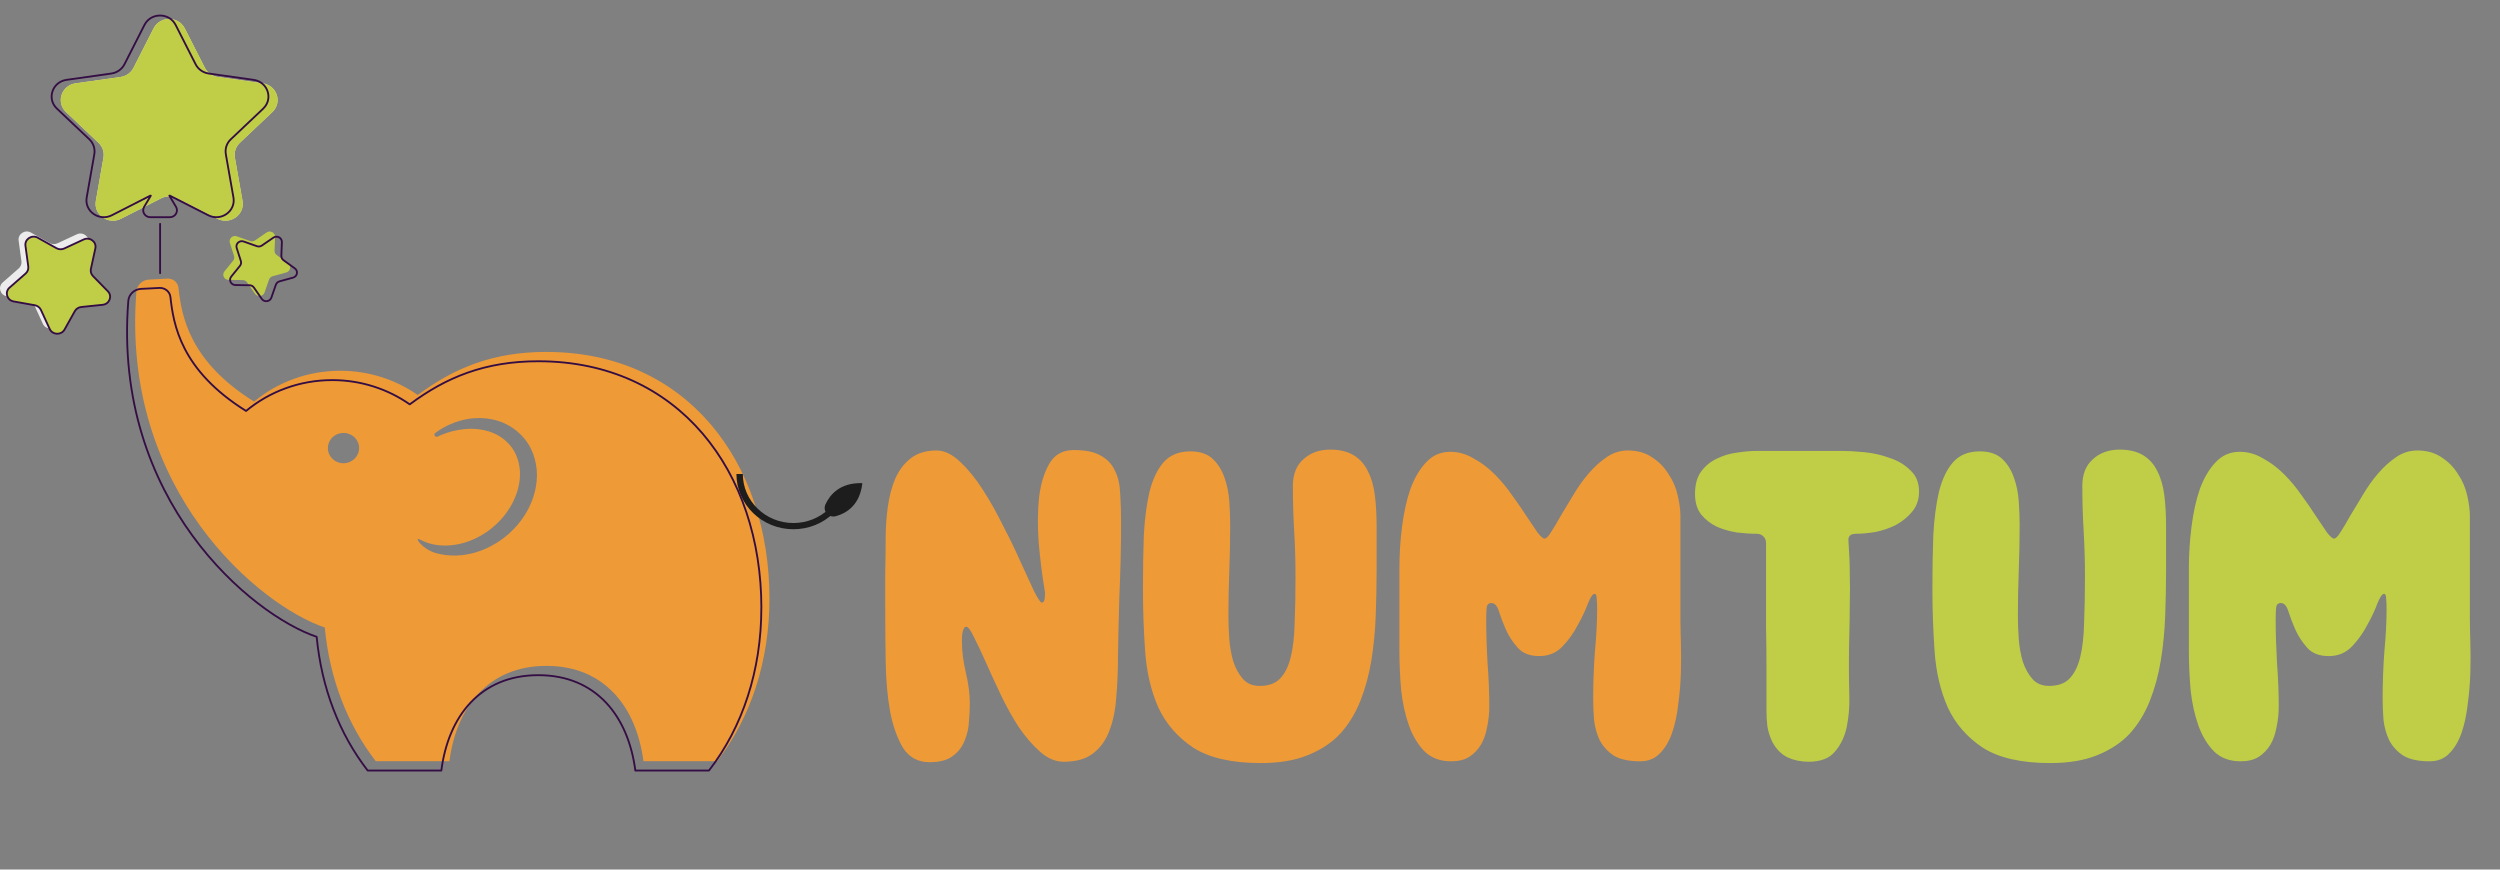
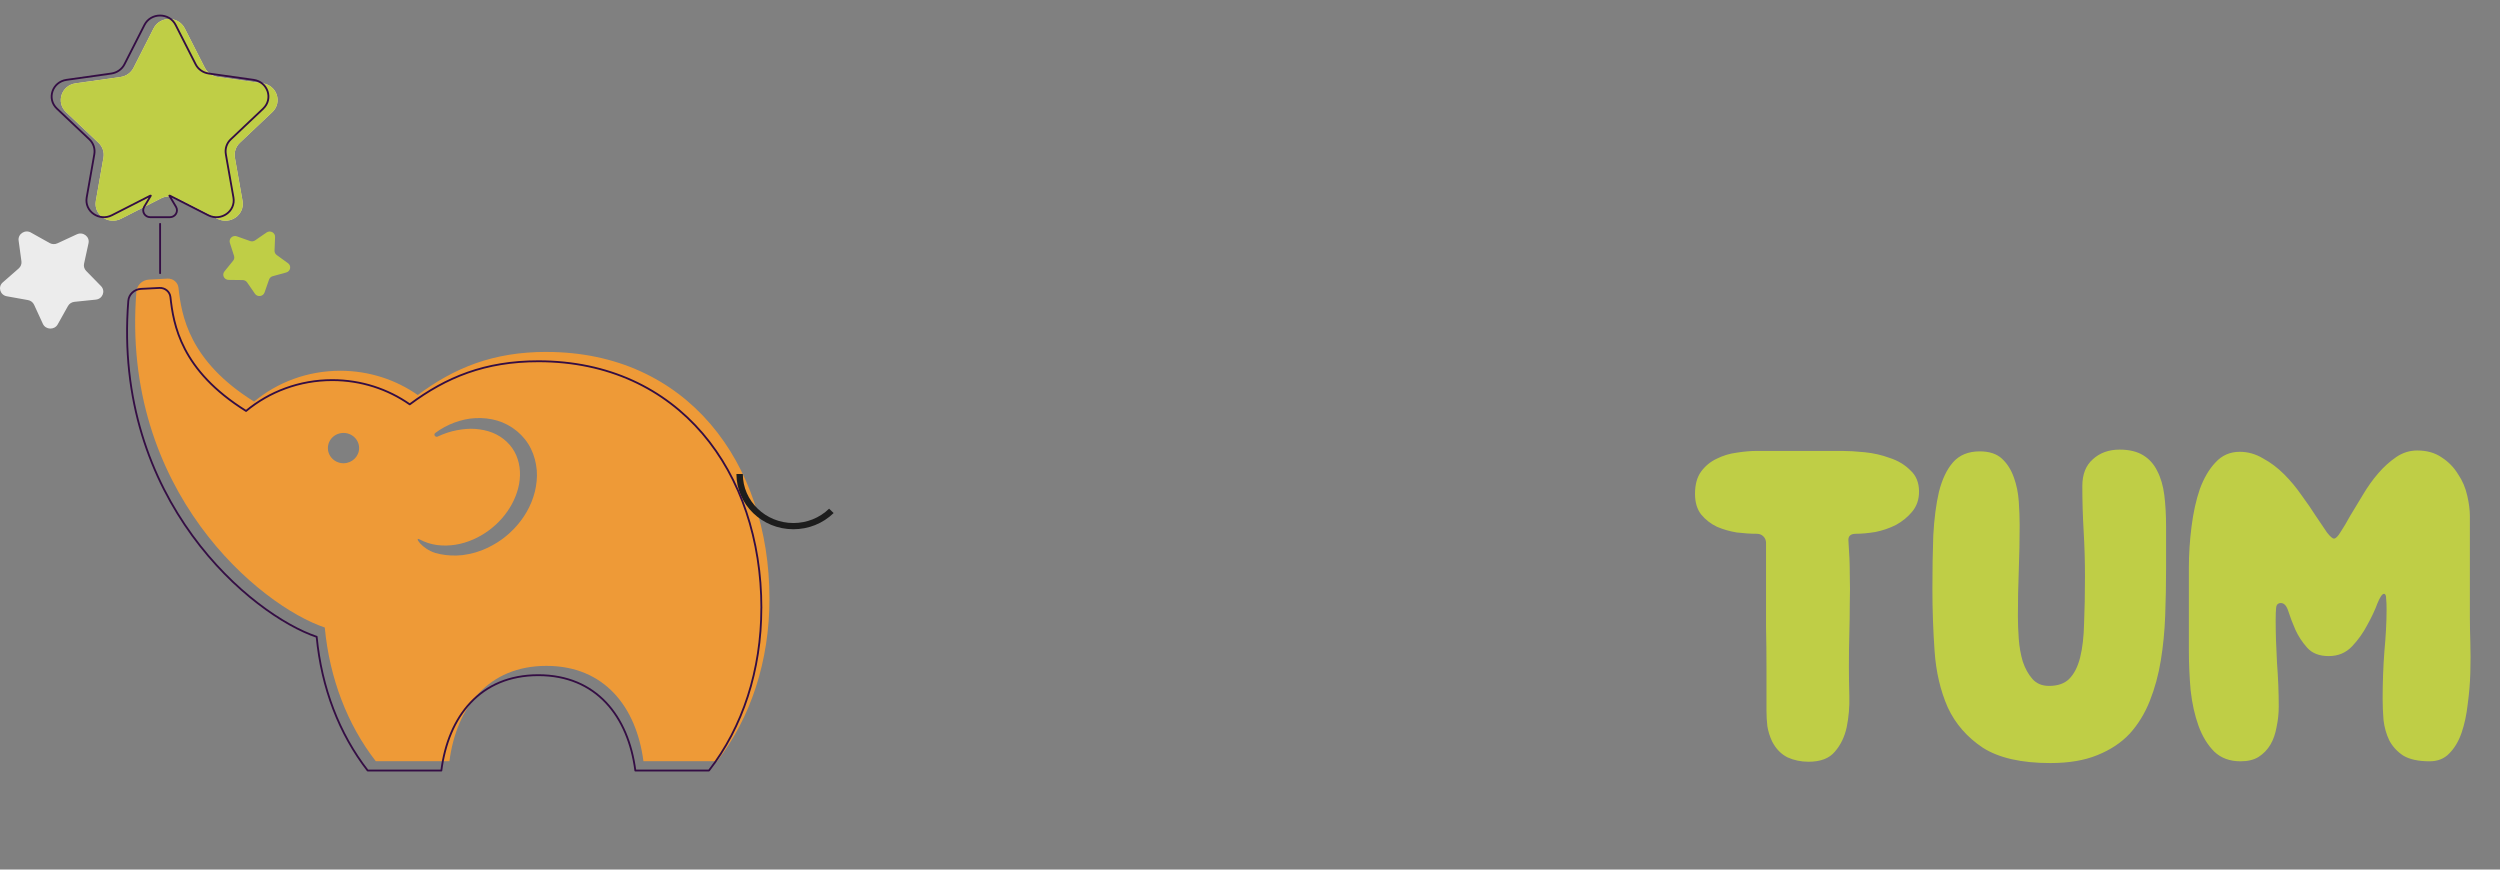
<svg xmlns="http://www.w3.org/2000/svg" fill="none" viewBox="0 0 161 56" height="56" width="161">
  <rect x="0" y="0" width="161" height="56" fill="#808080" stroke="none" />
-   <path fill="#EE9A37" d="M68.499 49.056C67.972 49.056 67.464 48.84 66.975 48.407C66.485 47.974 66.024 47.438 65.591 46.798C65.177 46.158 64.791 45.462 64.434 44.709C64.076 43.956 63.756 43.259 63.474 42.619C63.191 41.979 62.937 41.443 62.712 41.01C62.505 40.577 62.344 40.361 62.231 40.361C62.156 40.361 62.1 40.408 62.062 40.502C62.025 40.577 61.996 40.671 61.977 40.784C61.959 40.897 61.949 41.01 61.949 41.123C61.949 41.236 61.949 41.311 61.949 41.349C61.949 41.951 62.034 42.61 62.203 43.325C62.373 44.04 62.457 44.699 62.457 45.301C62.457 45.64 62.439 46.026 62.401 46.459C62.382 46.892 62.288 47.306 62.119 47.701C61.968 48.096 61.714 48.426 61.356 48.689C61.017 48.953 60.519 49.085 59.86 49.085C59.126 49.085 58.561 48.783 58.166 48.181C57.79 47.56 57.507 46.77 57.319 45.81C57.15 44.85 57.056 43.777 57.037 42.591C57.018 41.405 57.008 40.238 57.008 39.09C57.008 38.356 57.008 37.622 57.008 36.888C57.027 36.135 57.037 35.392 57.037 34.658C57.037 33.98 57.084 33.303 57.178 32.625C57.272 31.947 57.432 31.345 57.658 30.818C57.903 30.272 58.232 29.839 58.646 29.519C59.079 29.18 59.634 29.011 60.312 29.011C60.82 29.011 61.328 29.256 61.836 29.745C62.344 30.216 62.834 30.818 63.304 31.552C63.775 32.286 64.217 33.077 64.631 33.924C65.064 34.752 65.441 35.533 65.761 36.267C66.099 37.001 66.382 37.613 66.608 38.102C66.852 38.573 67.012 38.808 67.088 38.808C67.201 38.808 67.266 38.704 67.285 38.497C67.304 38.272 67.304 38.13 67.285 38.074C67.116 37.057 66.984 36.013 66.89 34.94C66.815 33.867 66.824 32.889 66.918 32.004C67.031 31.119 67.257 30.395 67.596 29.83C67.935 29.265 68.452 28.983 69.149 28.983C69.92 28.983 70.504 29.105 70.899 29.35C71.313 29.576 71.614 29.896 71.802 30.31C72.01 30.724 72.122 31.223 72.141 31.806C72.179 32.371 72.198 32.992 72.198 33.67C72.198 34.366 72.188 35.138 72.169 35.985C72.151 36.832 72.122 37.66 72.085 38.469C72.066 39.279 72.047 40.022 72.028 40.7C72.01 41.358 72 41.857 72 42.196C72 43.156 71.963 44.059 71.887 44.906C71.831 45.734 71.68 46.459 71.435 47.08C71.21 47.682 70.861 48.162 70.391 48.52C69.939 48.878 69.309 49.056 68.499 49.056ZM81.2 49.141C79.337 49.141 77.888 48.812 76.852 48.153C75.836 47.475 75.083 46.61 74.594 45.556C74.123 44.483 73.841 43.278 73.747 41.942C73.653 40.605 73.606 39.26 73.606 37.904C73.606 36.681 73.624 35.542 73.662 34.488C73.719 33.416 73.841 32.474 74.029 31.665C74.236 30.856 74.537 30.225 74.933 29.773C75.347 29.303 75.921 29.068 76.655 29.068C77.276 29.068 77.756 29.228 78.095 29.548C78.433 29.867 78.688 30.272 78.857 30.762C79.026 31.232 79.13 31.74 79.168 32.286C79.205 32.832 79.224 33.34 79.224 33.811C79.224 34.789 79.205 35.768 79.168 36.747C79.13 37.726 79.111 38.704 79.111 39.683C79.111 40.135 79.13 40.624 79.168 41.151C79.205 41.66 79.29 42.139 79.422 42.591C79.572 43.043 79.779 43.419 80.043 43.721C80.306 44.022 80.664 44.172 81.116 44.172C81.68 44.172 82.113 44.022 82.414 43.721C82.734 43.401 82.969 42.939 83.12 42.337C83.271 41.735 83.355 41.001 83.374 40.135C83.412 39.25 83.431 38.243 83.431 37.114C83.431 36.135 83.402 35.166 83.346 34.206C83.29 33.246 83.261 32.277 83.261 31.298C83.261 30.545 83.487 29.971 83.939 29.576C84.391 29.162 84.965 28.955 85.661 28.955C86.282 28.955 86.79 29.077 87.186 29.322C87.581 29.566 87.882 29.905 88.089 30.338C88.315 30.771 88.466 31.289 88.541 31.891C88.616 32.493 88.654 33.161 88.654 33.895V36.634C88.654 37.632 88.635 38.639 88.597 39.655C88.56 40.653 88.466 41.612 88.315 42.535C88.164 43.457 87.929 44.323 87.609 45.132C87.289 45.941 86.856 46.647 86.31 47.25C85.765 47.833 85.068 48.294 84.221 48.633C83.393 48.972 82.386 49.141 81.2 49.141ZM95.91 45.499C95.91 45.951 95.863 46.393 95.769 46.826C95.693 47.259 95.562 47.635 95.373 47.955C95.185 48.275 94.931 48.539 94.611 48.746C94.31 48.934 93.924 49.028 93.454 49.028C92.757 49.028 92.192 48.821 91.76 48.407C91.327 47.974 90.988 47.419 90.743 46.741C90.499 46.064 90.329 45.301 90.235 44.455C90.16 43.589 90.122 42.732 90.122 41.885V36.578C90.122 35.693 90.178 34.808 90.291 33.924C90.404 33.02 90.583 32.211 90.828 31.496C91.091 30.78 91.43 30.206 91.844 29.773C92.258 29.322 92.776 29.096 93.397 29.096C93.924 29.096 94.423 29.237 94.893 29.519C95.383 29.783 95.835 30.122 96.249 30.536C96.663 30.95 97.039 31.401 97.378 31.891C97.736 32.38 98.046 32.832 98.31 33.246C98.592 33.66 98.827 34.008 99.015 34.291C99.222 34.554 99.373 34.686 99.467 34.686C99.58 34.686 99.721 34.545 99.891 34.263C100.079 33.98 100.286 33.632 100.512 33.218C100.756 32.804 101.029 32.352 101.33 31.863C101.632 31.355 101.961 30.893 102.319 30.479C102.676 30.065 103.062 29.717 103.476 29.435C103.89 29.152 104.342 29.011 104.831 29.011C105.452 29.011 105.98 29.162 106.412 29.463C106.845 29.745 107.194 30.103 107.457 30.536C107.739 30.95 107.937 31.411 108.05 31.919C108.163 32.408 108.219 32.851 108.219 33.246V39.796C108.219 40.21 108.229 40.728 108.248 41.349C108.266 41.97 108.266 42.629 108.248 43.325C108.229 44.003 108.172 44.68 108.078 45.358C108.003 46.036 107.871 46.647 107.683 47.193C107.495 47.739 107.231 48.181 106.892 48.52C106.572 48.859 106.149 49.028 105.622 49.028C104.907 49.028 104.342 48.906 103.928 48.661C103.533 48.398 103.232 48.068 103.024 47.673C102.836 47.278 102.714 46.845 102.657 46.374C102.62 45.904 102.601 45.452 102.601 45.019C102.601 43.946 102.639 42.92 102.714 41.942C102.808 40.944 102.855 40.041 102.855 39.231C102.855 38.968 102.846 38.742 102.827 38.554C102.827 38.347 102.78 38.243 102.686 38.243C102.573 38.243 102.432 38.45 102.262 38.864C102.112 39.279 101.895 39.74 101.613 40.248C101.349 40.756 101.02 41.217 100.625 41.631C100.229 42.045 99.731 42.252 99.128 42.252C98.526 42.252 98.065 42.074 97.745 41.716C97.425 41.358 97.171 40.972 96.983 40.558C96.794 40.126 96.644 39.73 96.531 39.373C96.418 39.015 96.258 38.836 96.051 38.836C95.863 38.836 95.759 38.94 95.74 39.147C95.722 39.335 95.712 39.589 95.712 39.909C95.712 40.756 95.74 41.678 95.797 42.676C95.872 43.655 95.91 44.596 95.91 45.499Z" />
  <path fill="#BFCE46" d="M116.471 49.056C115.982 49.056 115.53 48.962 115.116 48.774C114.702 48.567 114.373 48.228 114.128 47.758C113.978 47.438 113.874 47.108 113.818 46.77C113.78 46.431 113.761 46.092 113.761 45.753C113.761 44.775 113.761 43.852 113.761 42.986C113.761 42.102 113.752 41.227 113.733 40.361C113.733 39.495 113.733 38.629 113.733 37.763C113.733 36.879 113.733 35.947 113.733 34.968C113.733 34.799 113.676 34.658 113.563 34.545C113.451 34.432 113.309 34.375 113.14 34.375C112.745 34.375 112.312 34.347 111.841 34.291C111.39 34.215 110.966 34.093 110.571 33.924C110.176 33.735 109.837 33.472 109.554 33.133C109.291 32.794 109.159 32.352 109.159 31.806C109.159 31.204 109.291 30.724 109.554 30.366C109.818 30.009 110.147 29.736 110.543 29.548C110.957 29.34 111.39 29.209 111.841 29.152C112.312 29.077 112.745 29.039 113.14 29.039H118.645C119.041 29.039 119.521 29.068 120.085 29.124C120.65 29.18 121.186 29.303 121.695 29.491C122.222 29.66 122.664 29.924 123.021 30.282C123.398 30.62 123.586 31.082 123.586 31.665C123.586 32.173 123.436 32.606 123.134 32.964C122.852 33.303 122.504 33.585 122.09 33.811C121.676 34.018 121.233 34.168 120.763 34.263C120.292 34.338 119.878 34.375 119.521 34.375C119.163 34.375 119.003 34.535 119.041 34.855C119.097 35.608 119.125 36.314 119.125 36.973C119.144 37.613 119.144 38.253 119.125 38.893C119.125 39.514 119.116 40.154 119.097 40.812C119.078 41.452 119.069 42.158 119.069 42.93C119.069 43.476 119.078 44.106 119.097 44.822C119.116 45.518 119.059 46.186 118.928 46.826C118.796 47.447 118.542 47.974 118.165 48.407C117.808 48.84 117.243 49.056 116.471 49.056ZM132.041 49.141C130.178 49.141 128.729 48.812 127.694 48.153C126.677 47.475 125.924 46.61 125.435 45.556C124.964 44.483 124.682 43.278 124.588 41.942C124.494 40.605 124.447 39.26 124.447 37.904C124.447 36.681 124.466 35.542 124.503 34.488C124.56 33.416 124.682 32.474 124.87 31.665C125.077 30.856 125.378 30.225 125.774 29.773C126.188 29.303 126.762 29.068 127.496 29.068C128.117 29.068 128.597 29.228 128.936 29.548C129.275 29.867 129.529 30.272 129.698 30.762C129.867 31.232 129.971 31.74 130.009 32.286C130.046 32.832 130.065 33.34 130.065 33.811C130.065 34.789 130.046 35.768 130.009 36.747C129.971 37.726 129.952 38.704 129.952 39.683C129.952 40.135 129.971 40.624 130.009 41.151C130.046 41.66 130.131 42.139 130.263 42.591C130.413 43.043 130.62 43.419 130.884 43.721C131.147 44.022 131.505 44.172 131.957 44.172C132.521 44.172 132.954 44.022 133.255 43.721C133.575 43.401 133.811 42.939 133.961 42.337C134.112 41.735 134.197 41.001 134.215 40.135C134.253 39.25 134.272 38.243 134.272 37.114C134.272 36.135 134.244 35.166 134.187 34.206C134.131 33.246 134.102 32.277 134.102 31.298C134.102 30.545 134.328 29.971 134.78 29.576C135.232 29.162 135.806 28.955 136.502 28.955C137.123 28.955 137.632 29.077 138.027 29.322C138.422 29.566 138.723 29.905 138.93 30.338C139.156 30.771 139.307 31.289 139.382 31.891C139.457 32.493 139.495 33.161 139.495 33.895V36.634C139.495 37.632 139.476 38.639 139.438 39.655C139.401 40.653 139.307 41.612 139.156 42.535C139.006 43.457 138.77 44.323 138.45 45.132C138.13 45.941 137.697 46.647 137.152 47.25C136.606 47.833 135.909 48.294 135.062 48.633C134.234 48.972 133.227 49.141 132.041 49.141ZM146.751 45.499C146.751 45.951 146.704 46.393 146.61 46.826C146.534 47.259 146.403 47.635 146.215 47.955C146.026 48.275 145.772 48.539 145.452 48.746C145.151 48.934 144.765 49.028 144.295 49.028C143.598 49.028 143.034 48.821 142.601 48.407C142.168 47.974 141.829 47.419 141.584 46.741C141.34 46.064 141.17 45.301 141.076 44.455C141.001 43.589 140.963 42.732 140.963 41.885V36.578C140.963 35.693 141.02 34.808 141.133 33.924C141.246 33.02 141.424 32.211 141.669 31.496C141.933 30.78 142.271 30.206 142.685 29.773C143.099 29.322 143.617 29.096 144.238 29.096C144.765 29.096 145.264 29.237 145.735 29.519C146.224 29.783 146.676 30.122 147.09 30.536C147.504 30.95 147.88 31.401 148.219 31.891C148.577 32.38 148.887 32.832 149.151 33.246C149.433 33.66 149.668 34.008 149.857 34.291C150.064 34.554 150.214 34.686 150.308 34.686C150.421 34.686 150.562 34.545 150.732 34.263C150.92 33.98 151.127 33.632 151.353 33.218C151.598 32.804 151.871 32.352 152.172 31.863C152.473 31.355 152.802 30.893 153.16 30.479C153.517 30.065 153.903 29.717 154.317 29.435C154.731 29.152 155.183 29.011 155.673 29.011C156.294 29.011 156.821 29.162 157.254 29.463C157.686 29.745 158.035 30.103 158.298 30.536C158.581 30.95 158.778 31.411 158.891 31.919C159.004 32.408 159.06 32.851 159.06 33.246V39.796C159.06 40.21 159.07 40.728 159.089 41.349C159.108 41.97 159.108 42.629 159.089 43.325C159.07 44.003 159.013 44.68 158.919 45.358C158.844 46.036 158.712 46.647 158.524 47.193C158.336 47.739 158.072 48.181 157.734 48.52C157.414 48.859 156.99 49.028 156.463 49.028C155.748 49.028 155.183 48.906 154.769 48.661C154.374 48.398 154.073 48.068 153.866 47.673C153.677 47.278 153.555 46.845 153.499 46.374C153.461 45.904 153.442 45.452 153.442 45.019C153.442 43.946 153.48 42.92 153.555 41.942C153.649 40.944 153.696 40.041 153.696 39.231C153.696 38.968 153.687 38.742 153.668 38.554C153.668 38.347 153.621 38.243 153.527 38.243C153.414 38.243 153.273 38.45 153.103 38.864C152.953 39.279 152.736 39.74 152.454 40.248C152.19 40.756 151.861 41.217 151.466 41.631C151.071 42.045 150.572 42.252 149.969 42.252C149.367 42.252 148.906 42.074 148.586 41.716C148.266 41.358 148.012 40.972 147.824 40.558C147.636 40.126 147.485 39.73 147.372 39.373C147.259 39.015 147.099 38.836 146.892 38.836C146.704 38.836 146.6 38.94 146.582 39.147C146.563 39.335 146.553 39.589 146.553 39.909C146.553 40.756 146.582 41.678 146.638 42.676C146.713 43.655 146.751 44.596 146.751 45.499Z" />
  <path fill="#F7E9A8" d="M11.899 1.827L13.191 4.365C13.354 4.685 13.669 4.907 14.032 4.959L16.918 5.366C17.836 5.495 18.202 6.59 17.538 7.218L15.449 9.193C15.185 9.443 15.066 9.802 15.127 10.154L15.62 12.943C15.776 13.83 14.817 14.506 13.996 14.088L11.415 12.771C11.09 12.605 10.7 12.605 10.375 12.771L7.794 14.088C6.973 14.506 6.014 13.83 6.171 12.943L6.663 10.154C6.726 9.802 6.605 9.443 6.341 9.193L4.252 7.218C3.588 6.59 3.954 5.495 4.872 5.366L7.758 4.959C8.123 4.907 8.438 4.685 8.6 4.365L9.891 1.827C10.302 1.021 11.487 1.021 11.898 1.827H11.899Z" />
  <path fill="#BFCE46" d="M11.899 1.827L13.191 4.365C13.354 4.685 13.669 4.907 14.032 4.959L16.918 5.366C17.836 5.495 18.202 6.59 17.538 7.218L15.449 9.193C15.185 9.443 15.066 9.802 15.127 10.154L15.62 12.943C15.776 13.83 14.817 14.506 13.996 14.088L11.415 12.771C11.09 12.605 10.7 12.605 10.375 12.771L7.794 14.088C6.973 14.506 6.014 13.83 6.171 12.943L6.663 10.154C6.726 9.802 6.605 9.443 6.341 9.193L4.252 7.218C3.588 6.59 3.954 5.495 4.872 5.366L7.758 4.959C8.123 4.907 8.438 4.685 8.6 4.365L9.891 1.827C10.302 1.021 11.487 1.021 11.898 1.827H11.899Z" />
-   <path stroke-miterlimit="10" stroke-width="0.12" stroke="#38CFD3" d="M45.968 41.823H45.74" />
  <path stroke-linejoin="round" stroke-linecap="round" stroke-width="0.12" stroke="#340D44" d="M16.952 6.994L15.768 8.114L14.866 8.969C14.6 9.217 14.482 9.578 14.544 9.931L14.629 10.422L15.034 12.718C15.191 13.605 14.232 14.281 13.411 13.861L10.934 12.598C10.925 12.6 10.915 12.6 10.907 12.602L11.336 13.321C11.511 13.618 11.29 13.988 10.939 13.988H9.68C9.328 13.988 9.108 13.618 9.283 13.321L9.711 12.602C9.702 12.6 9.692 12.6 9.684 12.598L7.207 13.861C6.386 14.281 5.427 13.603 5.583 12.718L5.989 10.42L6.074 9.931C6.135 9.578 6.018 9.217 5.752 8.969L4.853 8.118L3.665 6.994C2.999 6.366 3.367 5.273 4.285 5.142L4.704 5.084L7.171 4.735C7.536 4.683 7.851 4.461 8.014 4.142L9.304 1.605C9.714 0.798 10.9 0.798 11.31 1.605L12.6 4.142C12.762 4.461 13.079 4.683 13.443 4.735L15.912 5.084L16.329 5.142C17.247 5.271 17.613 6.366 16.949 6.994H16.952Z" />
  <path stroke-linejoin="round" stroke-linecap="round" stroke-width="0.12" stroke="#340D44" d="M10.31 14.418V17.591" />
  <path fill="#BFCE46" d="M17.715 15.262L17.68 16.141C17.675 16.252 17.728 16.358 17.82 16.424L18.548 16.951C18.779 17.118 18.713 17.469 18.435 17.547L17.563 17.787C17.452 17.817 17.365 17.898 17.328 18.002L17.037 18.836C16.945 19.102 16.578 19.149 16.418 18.917L15.914 18.186C15.851 18.094 15.744 18.038 15.63 18.036L14.723 18.025C14.435 18.022 14.275 17.698 14.454 17.479L15.015 16.787C15.086 16.7 15.107 16.584 15.072 16.478L14.803 15.637C14.718 15.37 14.984 15.124 15.255 15.22L16.107 15.523C16.214 15.562 16.335 15.545 16.427 15.481L17.166 14.972C17.401 14.811 17.725 14.98 17.715 15.26V15.262Z" />
  <path fill="#ECECEC" d="M1.996 14.98L3.2 15.653C3.352 15.738 3.538 15.744 3.696 15.67L4.95 15.089C5.348 14.904 5.793 15.244 5.701 15.662L5.413 16.983C5.377 17.148 5.427 17.322 5.548 17.446L6.505 18.424C6.81 18.734 6.614 19.25 6.175 19.295L4.791 19.438C4.618 19.456 4.463 19.555 4.379 19.705L3.716 20.89C3.505 21.267 2.941 21.246 2.761 20.855L2.194 19.623C2.122 19.467 1.975 19.356 1.803 19.325L0.437 19.08C0.003 19.003 -0.152 18.475 0.177 18.187L1.209 17.284C1.338 17.169 1.403 17 1.381 16.831L1.199 15.493C1.141 15.068 1.611 14.762 1.994 14.976L1.996 14.98Z" />
  <path fill="#EE9A37" d="M35.186 22.663C31.754 22.663 29.258 23.687 26.904 25.439C25.499 24.457 23.775 23.877 21.913 23.877C19.795 23.877 17.855 24.626 16.363 25.864C12.159 23.243 11.688 20.303 11.494 18.53C11.455 18.182 11.143 17.925 10.784 17.942L9.597 18.005C9.164 18.028 8.816 18.359 8.784 18.778C7.764 31.634 16.765 39.018 20.915 40.411C21.226 43.689 22.369 46.663 24.201 49.023H28.943C29.393 45.542 31.447 42.882 35.19 42.882C38.932 42.882 40.986 45.542 41.438 49.023H46.179C48.349 46.226 49.553 42.568 49.553 38.561C49.553 29.781 44.239 22.665 35.19 22.665L35.186 22.663ZM22.122 29.834C21.499 29.834 21.005 29.28 21.138 28.652C21.214 28.284 21.519 27.986 21.897 27.905C22.548 27.767 23.127 28.245 23.127 28.855C23.127 29.395 22.676 29.833 22.122 29.833V29.834ZM34.442 31.674C34.217 32.581 33.731 33.399 33.094 34.061C32.929 34.222 32.769 34.386 32.585 34.528C32.413 34.681 32.217 34.806 32.028 34.933C31.633 35.175 31.221 35.389 30.776 35.526C30.669 35.568 30.553 35.595 30.442 35.624C30.328 35.651 30.217 35.684 30.101 35.698L29.757 35.753L29.41 35.775C28.945 35.79 28.48 35.738 28.037 35.611C27.16 35.342 26.657 34.545 27.016 34.735C27.376 34.924 27.761 35.052 28.156 35.102C28.948 35.202 29.747 35.06 30.462 34.746C31.892 34.127 33.014 32.853 33.374 31.427C33.556 30.715 33.525 29.965 33.246 29.321C32.97 28.675 32.42 28.15 31.73 27.87C31.382 27.731 31.004 27.653 30.612 27.622C30.221 27.591 29.82 27.633 29.423 27.707C28.999 27.786 28.585 27.926 28.187 28.115C28.03 28.187 27.897 27.981 28.035 27.88C28.408 27.604 28.824 27.377 29.273 27.21C29.698 27.058 30.149 26.947 30.616 26.928C31.081 26.904 31.559 26.951 32.021 27.086C32.944 27.358 33.772 28.029 34.195 28.905C34.409 29.34 34.525 29.812 34.568 30.283C34.609 30.757 34.547 31.225 34.444 31.678L34.442 31.674Z" />
  <path fill="#1D1D1D" d="M51.092 34.083C49.07 34.083 47.426 32.487 47.426 30.526H47.838C47.838 32.266 49.298 33.683 51.093 33.683C51.962 33.683 52.78 33.355 53.395 32.759L53.686 33.041C52.994 33.712 52.073 34.083 51.093 34.083H51.092Z" />
-   <path fill="#1D1D1D" d="M55.511 31.114C55.511 31.114 55.525 31.119 55.528 31.121C55.528 31.126 55.532 31.131 55.533 31.139C55.367 32.533 54.518 33.051 53.833 33.241C53.36 33.372 52.96 32.919 53.159 32.483C53.454 31.841 54.101 31.079 55.513 31.114H55.511Z" />
-   <path stroke-linejoin="round" stroke-linecap="round" stroke-width="0.12" stroke="#340D44" d="M18.153 15.595L18.119 16.474C18.114 16.585 18.167 16.691 18.259 16.757L18.986 17.284C19.218 17.451 19.151 17.802 18.874 17.879L18.002 18.119C17.891 18.15 17.804 18.23 17.766 18.335L17.475 19.169C17.383 19.434 17.017 19.481 16.857 19.249L16.352 18.518C16.29 18.427 16.182 18.37 16.068 18.369L15.162 18.357C14.874 18.354 14.714 18.031 14.893 17.812L15.453 17.119C15.525 17.032 15.545 16.916 15.511 16.81L15.242 15.97C15.157 15.702 15.422 15.456 15.693 15.553L16.545 15.855C16.652 15.894 16.773 15.878 16.865 15.813L17.605 15.305C17.84 15.144 18.163 15.313 18.153 15.593V15.595Z" />
-   <path stroke-linejoin="round" stroke-linecap="round" stroke-width="0.12" stroke="#340D44" fill="#BFCE46" d="M2.436 15.313L3.641 15.986C3.792 16.071 3.978 16.077 4.136 16.003L5.39 15.422C5.789 15.237 6.233 15.577 6.141 15.995L5.854 17.316C5.818 17.481 5.867 17.655 5.988 17.779L6.945 18.756C7.25 19.067 7.054 19.582 6.615 19.628L5.232 19.771C5.058 19.789 4.903 19.888 4.819 20.038L4.157 21.223C3.946 21.6 3.382 21.579 3.201 21.188L2.634 19.956C2.562 19.8 2.416 19.689 2.244 19.658L0.878 19.413C0.443 19.336 0.288 18.808 0.617 18.52L1.649 17.617C1.779 17.502 1.844 17.333 1.821 17.164L1.639 15.826C1.581 15.401 2.051 15.095 2.435 15.309L2.436 15.313Z" />
  <path stroke-linejoin="round" stroke-linecap="round" stroke-width="0.12" stroke="#340D44" d="M49.03 39.16C49.03 43.167 47.826 46.827 45.657 49.623H40.916C40.463 46.141 38.411 43.481 34.666 43.481C30.922 43.481 28.869 46.141 28.422 49.623H23.679C21.846 47.261 20.705 44.289 20.393 41.01C16.243 39.617 7.242 32.235 8.263 19.377C8.295 18.96 8.644 18.628 9.077 18.604L10.266 18.543C10.627 18.525 10.939 18.783 10.976 19.131C11.172 20.903 11.641 23.843 15.847 26.466C17.339 25.228 19.279 24.479 21.396 24.479C23.26 24.479 24.984 25.059 26.388 26.041C28.742 24.289 31.237 23.265 34.67 23.265C43.719 23.265 49.033 30.38 49.033 39.16H49.03Z" />
</svg>